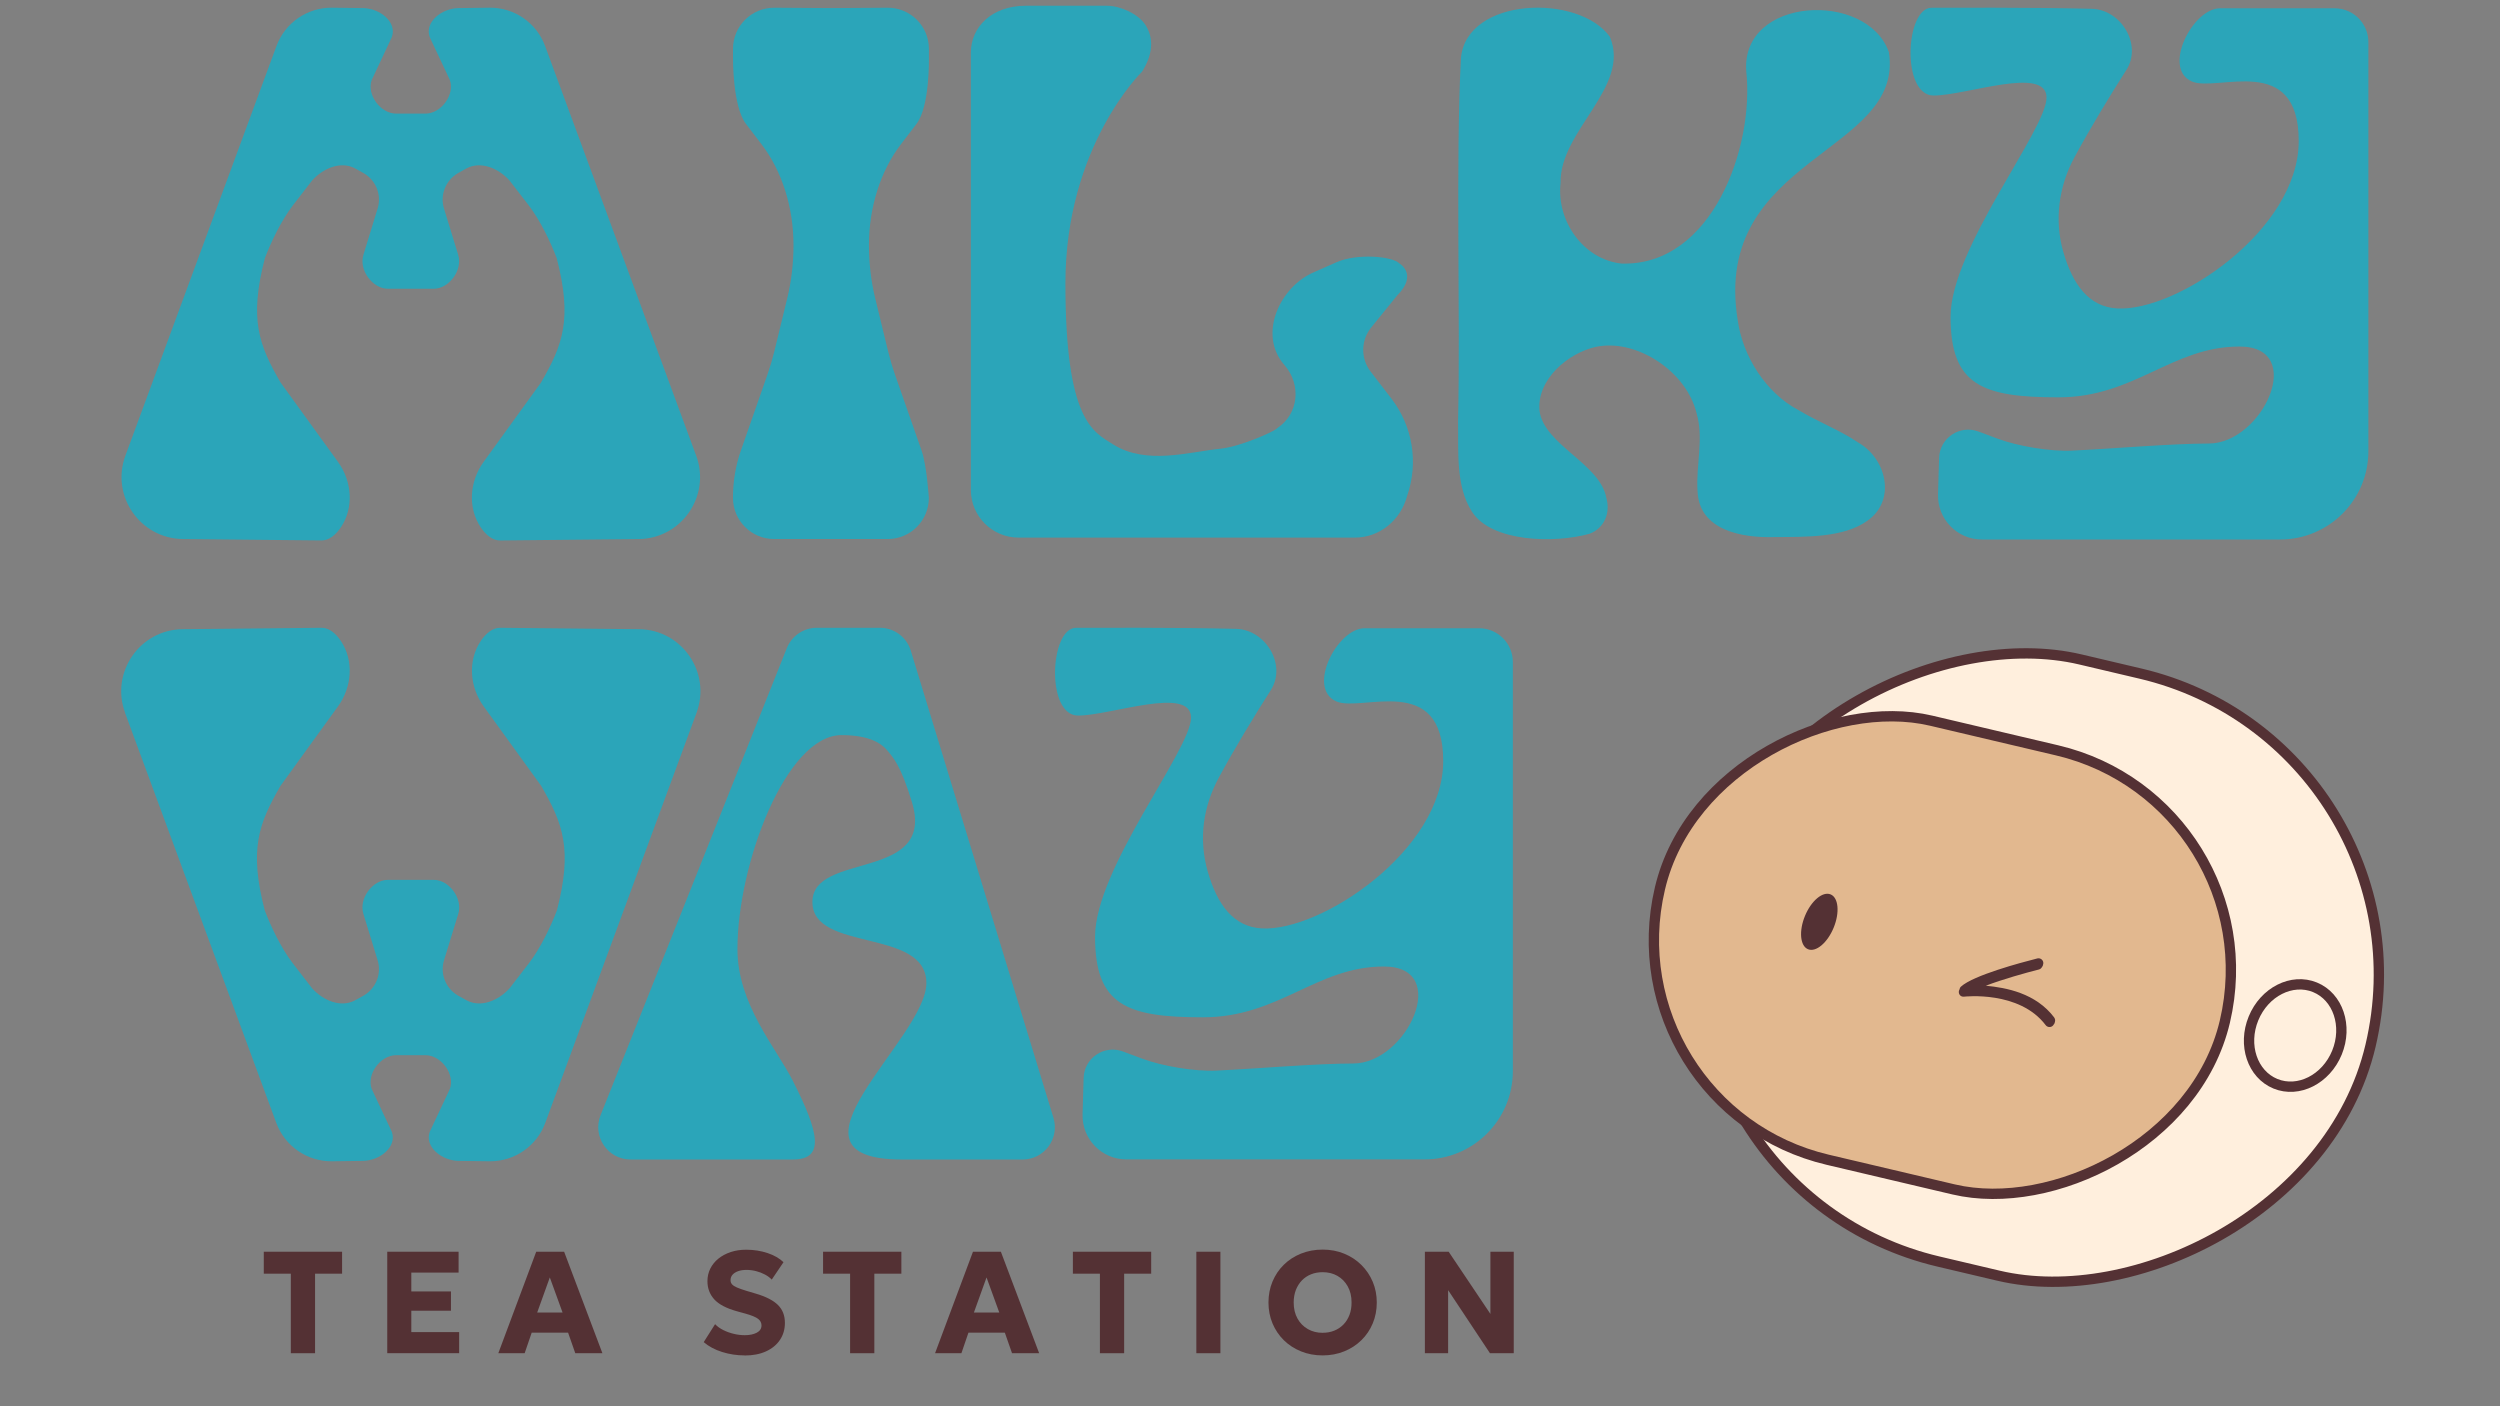
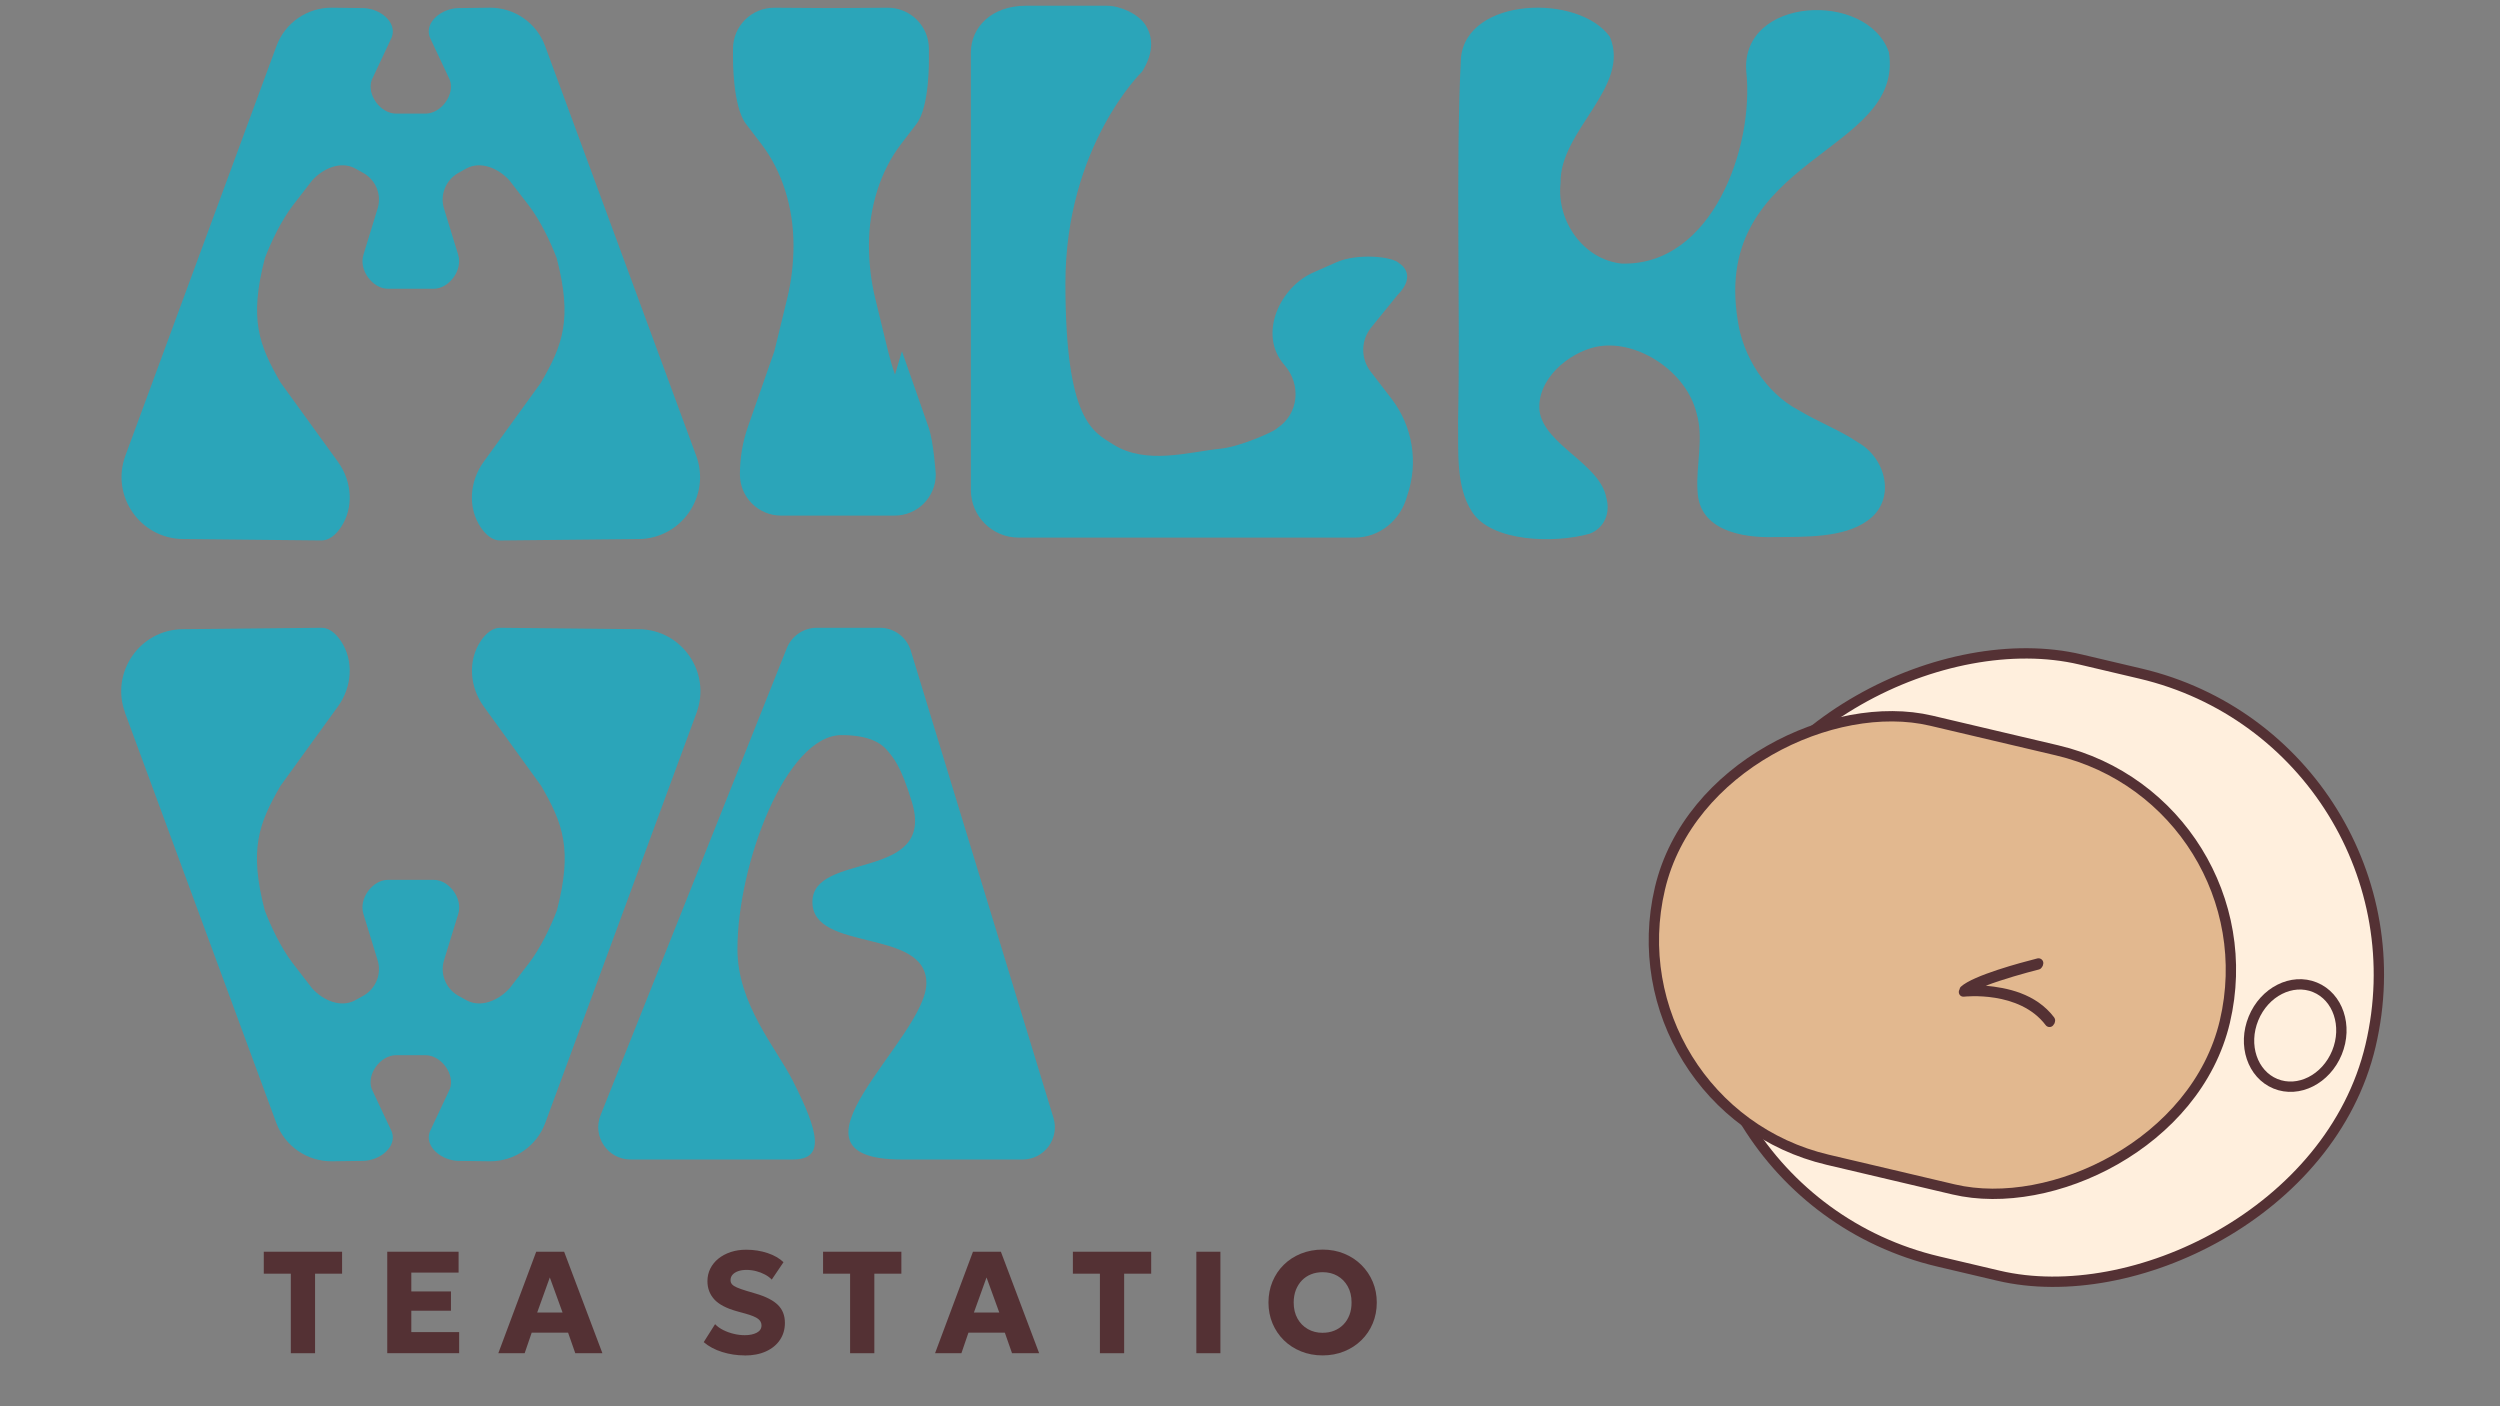
<svg xmlns="http://www.w3.org/2000/svg" id="Layer_1" data-name="Layer 1" viewBox="0 0 800 450">
  <rect x="0" y="0" width="800" height="450" fill="#808080" stroke="none" />
  <defs>
    <style>
      .cls-1 {
        stroke-miterlimit: 10;
        stroke-width: 3.31px;
      }

      .cls-1, .cls-2 {
        fill: #ffefdd;
      }

      .cls-1, .cls-2, .cls-3 {
        stroke: #543134;
      }

      .cls-4 {
        isolation: isolate;
      }

      .cls-2, .cls-3 {
        stroke-miterlimit: 10;
        stroke-width: 3.31px;
      }

      .cls-5 {
        fill: #2ba5b9;
      }

      .cls-6 {
        fill: #543134;
      }

      .cls-3 {
        fill: #e2b88f;
      }
    </style>
  </defs>
  <rect class="cls-2" x="553.66" y="200.77" width="197.95" height="217.7" rx="98.97" ry="98.97" transform="translate(201.57 873.84) rotate(-76.74)" />
  <path class="cls-5" d="M40,228.08l48.41,131.24c2.74,7.42,9.81,12.33,17.72,12.29,3.36-.02,6.91-.07,10.11-.13,5.22-.1,10.9-4.41,9.13-9.33l-6.43-13.69c-1.7-4.72,2.8-10.8,7.81-10.8h9.4c5.02,0,9.51,6.08,7.81,10.8l-6.43,13.69c-1.77,4.91,3.91,9.23,9.13,9.33,3.2.06,6.76.11,10.11.13,7.91.04,14.98-4.87,17.72-12.29l48.41-131.24c4.75-12.89-4.7-26.6-18.43-26.74l-44.4-.45c-2.38-.02-4.54,1.71-6.23,4.23-4.23,6.33-3.52,14.77.94,20.93l18.4,25.43c7,12.12,10.09,20.29,5.03,39.86-2.09,5.47-5.29,12.06-8.83,16.73l-6.33,8.2c-3.54,3.91-9.15,6.26-13.68,3.87-.93-.49-1.89-1.02-2.82-1.56-3.93-2.29-5.8-6.96-4.46-11.31l4.52-14.71c1.65-5.11-3.03-11-7.73-11h-14.83c-4.7,0-9.38,5.88-7.73,11l4.52,14.71c1.34,4.35-.53,9.02-4.46,11.31-.93.54-1.89,1.07-2.82,1.56-4.53,2.39-10.15.04-13.68-3.87l-6.33-8.2c-3.54-4.67-6.74-11.26-8.83-16.73-5.06-19.57-1.97-27.74,5.03-39.86l18.4-25.43c4.46-6.16,5.17-14.6.94-20.92-1.69-2.53-3.85-4.27-6.23-4.24l-44.4.45c-13.74.14-23.19,13.85-18.43,26.74h-.03,0Z" />
  <path class="cls-5" d="M222.77,145.8L174.43,14.73c-2.73-7.41-9.79-12.31-17.69-12.27-3.35.02-6.9.07-10.1.13-5.21.1-10.89,4.41-9.12,9.31l6.42,13.67c1.7,4.71-2.79,10.79-7.8,10.79h-9.38c-5.01,0-9.5-6.07-7.8-10.79l6.42-13.67c1.77-4.91-3.91-9.21-9.12-9.31-3.2-.06-6.75-.11-10.1-.13-7.9-.04-14.96,4.86-17.69,12.27l-48.34,131.06c-4.75,12.87,4.69,26.56,18.41,26.7l44.34.45c2.37.02,4.53-1.71,6.22-4.23,4.22-6.32,3.52-14.75-.94-20.9l-18.38-25.4c-6.99-12.1-10.08-20.26-5.02-39.8,2.08-5.47,5.29-12.04,8.82-16.71l6.32-8.18c3.53-3.91,9.14-6.25,13.67-3.86.93.49,1.88,1.01,2.82,1.56,3.93,2.29,5.79,6.95,4.45,11.3l-4.51,14.69c-1.65,5.11,3.03,10.98,7.72,10.98h14.81c4.7,0,9.37-5.87,7.72-10.98l-4.51-14.69c-1.33-4.34.53-9.01,4.45-11.3.93-.54,1.89-1.07,2.82-1.56,4.53-2.39,10.13-.04,13.67,3.86l6.32,8.18c3.53,4.66,6.73,11.24,8.82,16.71,5.05,19.54,1.97,27.7-5.02,39.8l-18.38,25.4c-4.45,6.15-5.16,14.58-.94,20.9,1.69,2.52,3.85,4.26,6.22,4.24l44.34-.45c13.72-.14,23.16-13.83,18.41-26.7h0Z" />
-   <path class="cls-5" d="M286.4,119.88c-.86-2.46-1.6-4.97-2.22-7.5l-4.09-16.82c-1.35-5.53-2.03-11.31-2.03-17.11h0c0-12.1,3.67-23.7,10.21-32.26l5.01-6.55c4.29-5.61,3.97-21.07,3.97-21.07v-2.93c0-7.31-5.95-13.22-13.26-13.17l-18.01.12h0l-18.16-.12c-7.31-.05-13.26,5.86-13.26,13.17v2.93s-.15,15.46,4.14,21.07l5.01,6.55c6.54,8.55,10.21,20.16,10.21,32.26,0,5.81-.68,11.58-2.03,17.11l-4.09,16.82c-.62,2.54-1.36,5.04-2.22,7.5l-8.52,24.35c-1.66,4.73-2.51,9.88-2.51,15.09h0c0,7.27,5.9,13.17,13.17,13.17h36.34c7.27,0,13.16-5.88,13.17-13.15v-.02s-.65-10.35-2.31-15.09l-8.52-24.34h0Z" />
+   <path class="cls-5" d="M286.4,119.88c-.86-2.46-1.6-4.97-2.22-7.5l-4.09-16.82c-1.35-5.53-2.03-11.31-2.03-17.11h0c0-12.1,3.67-23.7,10.21-32.26l5.01-6.55c4.29-5.61,3.97-21.07,3.97-21.07v-2.93c0-7.31-5.95-13.22-13.26-13.17l-18.01.12h0l-18.16-.12c-7.31-.05-13.26,5.86-13.26,13.17v2.93s-.15,15.46,4.14,21.07l5.01,6.55c6.54,8.55,10.21,20.16,10.21,32.26,0,5.81-.68,11.58-2.03,17.11l-4.09,16.82l-8.52,24.35c-1.66,4.73-2.51,9.88-2.51,15.09h0c0,7.27,5.9,13.17,13.17,13.17h36.34c7.27,0,13.16-5.88,13.17-13.15v-.02s-.65-10.35-2.31-15.09l-8.52-24.34h0Z" />
  <path class="cls-5" d="M365.43,22.98c3.33-5.29,4-10.47,1.13-14.97-2.29-3.58-8.11-6.17-12.35-6.17h-25.89c-10.91-.02-17.65,6.74-17.65,15.08v139.84c0,8.43,6.84,15.27,15.27,15.27h107.5c8.09.06,14.85-5.69,16.86-13.4,3.66-10.53,1.78-22.21-5.03-31.05l-6.68-8.68c-3.21-4.17-3.14-10,.18-14.09l8.34-10.29c6.74-6.74.69-10.23.69-10.23,0,0,2.48,9.41,0,0-2.36-2.36-13.68-3.23-20.11-.38l-7.07,3.13c-10.99,4.55-18.27,19.99-9.56,29.82,5.4,6.2,4.56,15.61-2.32,20.12l-.31.28c-1.05.94-11.53,5.68-17.86,6.32-10.2,1.05-23.77,5.29-34.33-1.35-6.51-4.09-15.31-7.57-15.31-51.52s24.48-67.73,24.48-67.73h.02Z" />
  <path class="cls-5" d="M512.02,110.77c12.1-1.8,27.6,8.01,30.89,21.48,2.37,8.08-.27,16.77.31,24.91.44,12.59,14.25,14.99,24.45,14.71,10.3-.08,22.2.24,29.85-5.2,9.4-6.53,6.19-19.98-3.03-25.14-5.47-3.75-12.5-6.41-19.05-10.34-10.28-5.43-17.78-17.08-19.39-28.83-8.34-52.27,53.52-53.17,48.39-85.69-7.03-19.8-47.48-17.75-45.63,6.23,2.61,23.98-10.86,62.36-39.97,61.44-12.29-1.37-20.8-13.72-19.46-25.74-.4-16.8,22.56-30.75,15.78-46.82-9.94-13.86-45.82-12.81-47.66,6.78-1.73,32.59-.15,82.68-.92,116.34.17,9.38-.82,20.72,4.45,28.84,6.17,9.71,26.28,10.23,37.6,7.07,4.78-1.79,6.75-6.67,5.41-11.42-1.92-10.99-19.89-16.96-21.4-27.91-.95-10.04,9.17-18.6,18.24-20.53l1.15-.19h0Z" />
-   <path class="cls-5" d="M680.45,22.37c5.11-8.02-1.65-19.33-11.15-19.56-20.02-.49-46.01-.33-51.2-.33-8.41,0-9.75,28.09.66,28.09s36.13-9.64,36.13.66-30.71,48.29-30.71,70.13,10.02,25.79,34.49,25.79,36.3-16.26,57.98-16.26,7.39,31.04-9.86,31.04c-11.71,0-30.58,1.64-43.75,2.27-6.92.33-17.3-1.4-23.79-3.82l-6.17-2.3c-5.98-2.23-12.38,2.08-12.57,8.46l-.34,11.65c-.23,7.91,6.11,14.45,14.03,14.45h95.43c15.6,0,28.25-12.65,28.25-28.25V13.46c0-5.97-4.84-10.81-10.81-10.81h-36.66c-8.76,0-18.63,19.28-8.98,23.43,8.05,3.47,34.16-9.5,34.16,19.05s-39.14,54.64-58.09,53.57c-9.11-.51-14.28-7.69-17.28-18.22-2.87-10.05-1.41-20.87,3.56-30.07,5.3-9.79,11.43-19.83,16.67-28.05h0Z" />
-   <path class="cls-5" d="M406.68,220.79c5.11-8.02-1.65-19.33-11.15-19.56-20.02-.49-46-.33-51.19-.33-8.41,0-9.74,28.08.66,28.08s36.13-9.63,36.13.66-30.71,48.28-30.71,70.12,10.02,25.78,34.49,25.78,36.29-16.26,57.97-16.26,7.39,31.04-9.85,31.04c-11.71,0-30.58,1.64-43.74,2.27-6.92.33-17.3-1.4-23.79-3.82l-6.17-2.3c-5.98-2.23-12.38,2.08-12.57,8.46l-.34,11.64c-.23,7.91,6.11,14.44,14.02,14.44h95.42c15.6,0,28.25-12.65,28.25-28.25v-130.91c0-5.97-4.84-10.81-10.81-10.81h-36.65c-8.76,0-18.63,19.27-8.98,23.43,8.05,3.47,34.16-9.5,34.16,19.05s-39.13,54.63-58.08,53.57c-9.1-.51-14.27-7.69-17.28-18.22s-1.41-20.87,3.56-30.06c5.3-9.79,11.43-19.83,16.67-28.04l-.02.02h0Z" />
  <path class="cls-5" d="M251.79,207.39l-59.61,149.48c-2.71,6.79,2.29,14.17,9.6,14.17h51.94c10.27,0,8.47-8.47,0-25.15-5.41-10.66-17.74-24.53-17.74-42.16,0-27.11,15.5-68.5,33.35-68.5,8.93,0,12.83,2.74,14.62,4.93,1.79,2.19,4.27,4.6,7.89,16.59,7.65,25.38-31.87,15.66-31.87,31.87s36.47,8.21,36.47,25.96-50.6,56.47-7.67,56.47h38.44c6.95,0,11.92-6.71,9.89-13.36l-45.65-149.48c-1.33-4.35-5.34-7.32-9.89-7.32h-20.17c-4.23,0-8.04,2.58-9.6,6.51h0Z" />
  <g class="cls-4">
    <g class="cls-4">
      <path class="cls-6" d="M93.06,433.03v-25.45h-8.65v-7.03h25.06v7.03h-8.65v25.45h-7.76Z" />
      <path class="cls-6" d="M123.92,433.03v-32.48h22.83v6.68h-15.13v6.03h12.69v6.17h-12.69v6.84h15.31v6.75h-23.01,0Z" />
      <path class="cls-6" d="M159.46,433.03l12.13-32.48h8.93l12.25,32.48h-8.68l-2.3-6.57h-11.65l-2.25,6.57h-8.45.02ZM171.9,420.01h8.12l-4.08-11.23-4.04,11.23Z" />
      <path class="cls-6" d="M238.27,433.73c-2.46,0-4.85-.36-7.18-1.09s-4.3-1.78-5.9-3.16l3.64-5.75c.68.73,1.55,1.35,2.6,1.88s2.18.93,3.38,1.22,2.36.43,3.49.43c1.58,0,2.87-.27,3.87-.8s1.51-1.31,1.51-2.33c0-.83-.36-1.53-1.09-2.1-.73-.56-2.07-1.12-4.01-1.66l-2.78-.77c-3.36-.93-5.77-2.2-7.23-3.8-1.46-1.61-2.19-3.55-2.19-5.82,0-1.45.3-2.8.92-4.03s1.48-2.3,2.6-3.2c1.12-.9,2.44-1.6,3.94-2.1,1.51-.5,3.15-.74,4.93-.74,2.46,0,4.74.36,6.86,1.07,2.11.71,3.81,1.69,5.09,2.92l-3.76,5.57c-.59-.62-1.31-1.16-2.18-1.62s-1.81-.83-2.83-1.09-2.05-.39-3.09-.39-1.91.14-2.67.41-1.35.65-1.78,1.13c-.42.48-.64,1.06-.64,1.74,0,.53.16.97.48,1.33.32.36.85.71,1.6,1.03s1.77.68,3.05,1.07l2.83.84c3.33.97,5.73,2.2,7.21,3.67,1.49,1.47,2.23,3.38,2.23,5.73,0,2.06-.53,3.87-1.58,5.44s-2.54,2.8-4.47,3.68c-1.93.88-4.21,1.32-6.86,1.32v-.03Z" />
      <path class="cls-6" d="M272.03,433.03v-25.45h-8.65v-7.03h25.06v7.03h-8.65v25.45h-7.76Z" />
      <path class="cls-6" d="M299.22,433.03l12.13-32.48h8.93l12.25,32.48h-8.68l-2.3-6.57h-11.65l-2.25,6.57h-8.45.02ZM311.65,420.01h8.12l-4.08-11.23-4.04,11.23Z" />
      <path class="cls-6" d="M351.97,433.03v-25.45h-8.65v-7.03h25.06v7.03h-8.65v25.45h-7.76Z" />
      <path class="cls-6" d="M382.83,433.03v-32.48h7.7v32.48h-7.7Z" />
      <path class="cls-6" d="M423.24,433.73c-2.49,0-4.79-.43-6.91-1.29-2.12-.86-3.96-2.05-5.51-3.58-1.55-1.53-2.76-3.33-3.62-5.38-.86-2.06-1.29-4.28-1.29-6.68s.43-4.65,1.29-6.7c.86-2.06,2.06-3.85,3.62-5.38,1.55-1.53,3.39-2.72,5.51-3.57s4.42-1.28,6.91-1.28,4.79.43,6.9,1.3,3.95,2.07,5.51,3.62,2.77,3.34,3.63,5.39c.86,2.05,1.29,4.26,1.29,6.62s-.43,4.62-1.29,6.68c-.86,2.06-2.07,3.85-3.63,5.38s-3.4,2.73-5.51,3.58-4.41,1.29-6.9,1.29h0ZM423.24,426.49c1.33,0,2.56-.22,3.69-.67s2.11-1.1,2.95-1.95,1.48-1.88,1.94-3.07c.46-1.2.68-2.53.68-4,0-1.96-.4-3.67-1.21-5.13-.8-1.45-1.9-2.58-3.29-3.38-1.39-.8-2.98-1.19-4.76-1.19-1.33,0-2.56.22-3.69.67s-2.11,1.1-2.93,1.95c-.83.85-1.47,1.87-1.94,3.06-.46,1.19-.7,2.53-.7,4.01,0,1.96.4,3.67,1.21,5.13.8,1.45,1.91,2.58,3.31,3.38,1.4.8,2.98,1.2,4.74,1.2h0Z" />
-       <path class="cls-6" d="M455.96,433.03v-32.48h7.61l13.36,19.91v-19.91h7.47v32.48h-7.61l-13.39-20.18v20.18h-7.45.01Z" />
    </g>
  </g>
  <rect class="cls-3" x="549.39" y="212.75" width="144.35" height="185.73" rx="72.17" ry="72.17" transform="translate(181.53 840.51) rotate(-76.74)" />
-   <ellipse class="cls-6" cx="582.18" cy="294.98" rx="9.49" ry="4.96" transform="translate(87.68 720.91) rotate(-67.61)" />
  <path class="cls-6" d="M657.36,325.61c-5.92-7.83-15.38-9.56-21.9-10.18,5.37-2.06,12.66-4.1,16.98-5.19.43-.11.77-.39.97-.75.22-.25.36-.55.39-.88.07-.25.1-.5.03-.77-.2-.84-1.05-1.35-1.89-1.14-5.18,1.31-20.48,5.4-24.42,9.01-.29.26-.43.58-.48.91-.62,1.02.08,2.44,1.4,2.32h0c.18-.02,17.73-2.05,26.17,9.1.49.65,1.4.8,2.08.36.22-.14.37-.33.49-.54.23-.25.37-.55.4-.88.13-.45.07-.95-.23-1.35v-.02h0Z" />
  <ellipse class="cls-1" cx="734.47" cy="331.37" rx="16.68" ry="14.43" transform="translate(149.28 885.27) rotate(-67.71)" />
</svg>